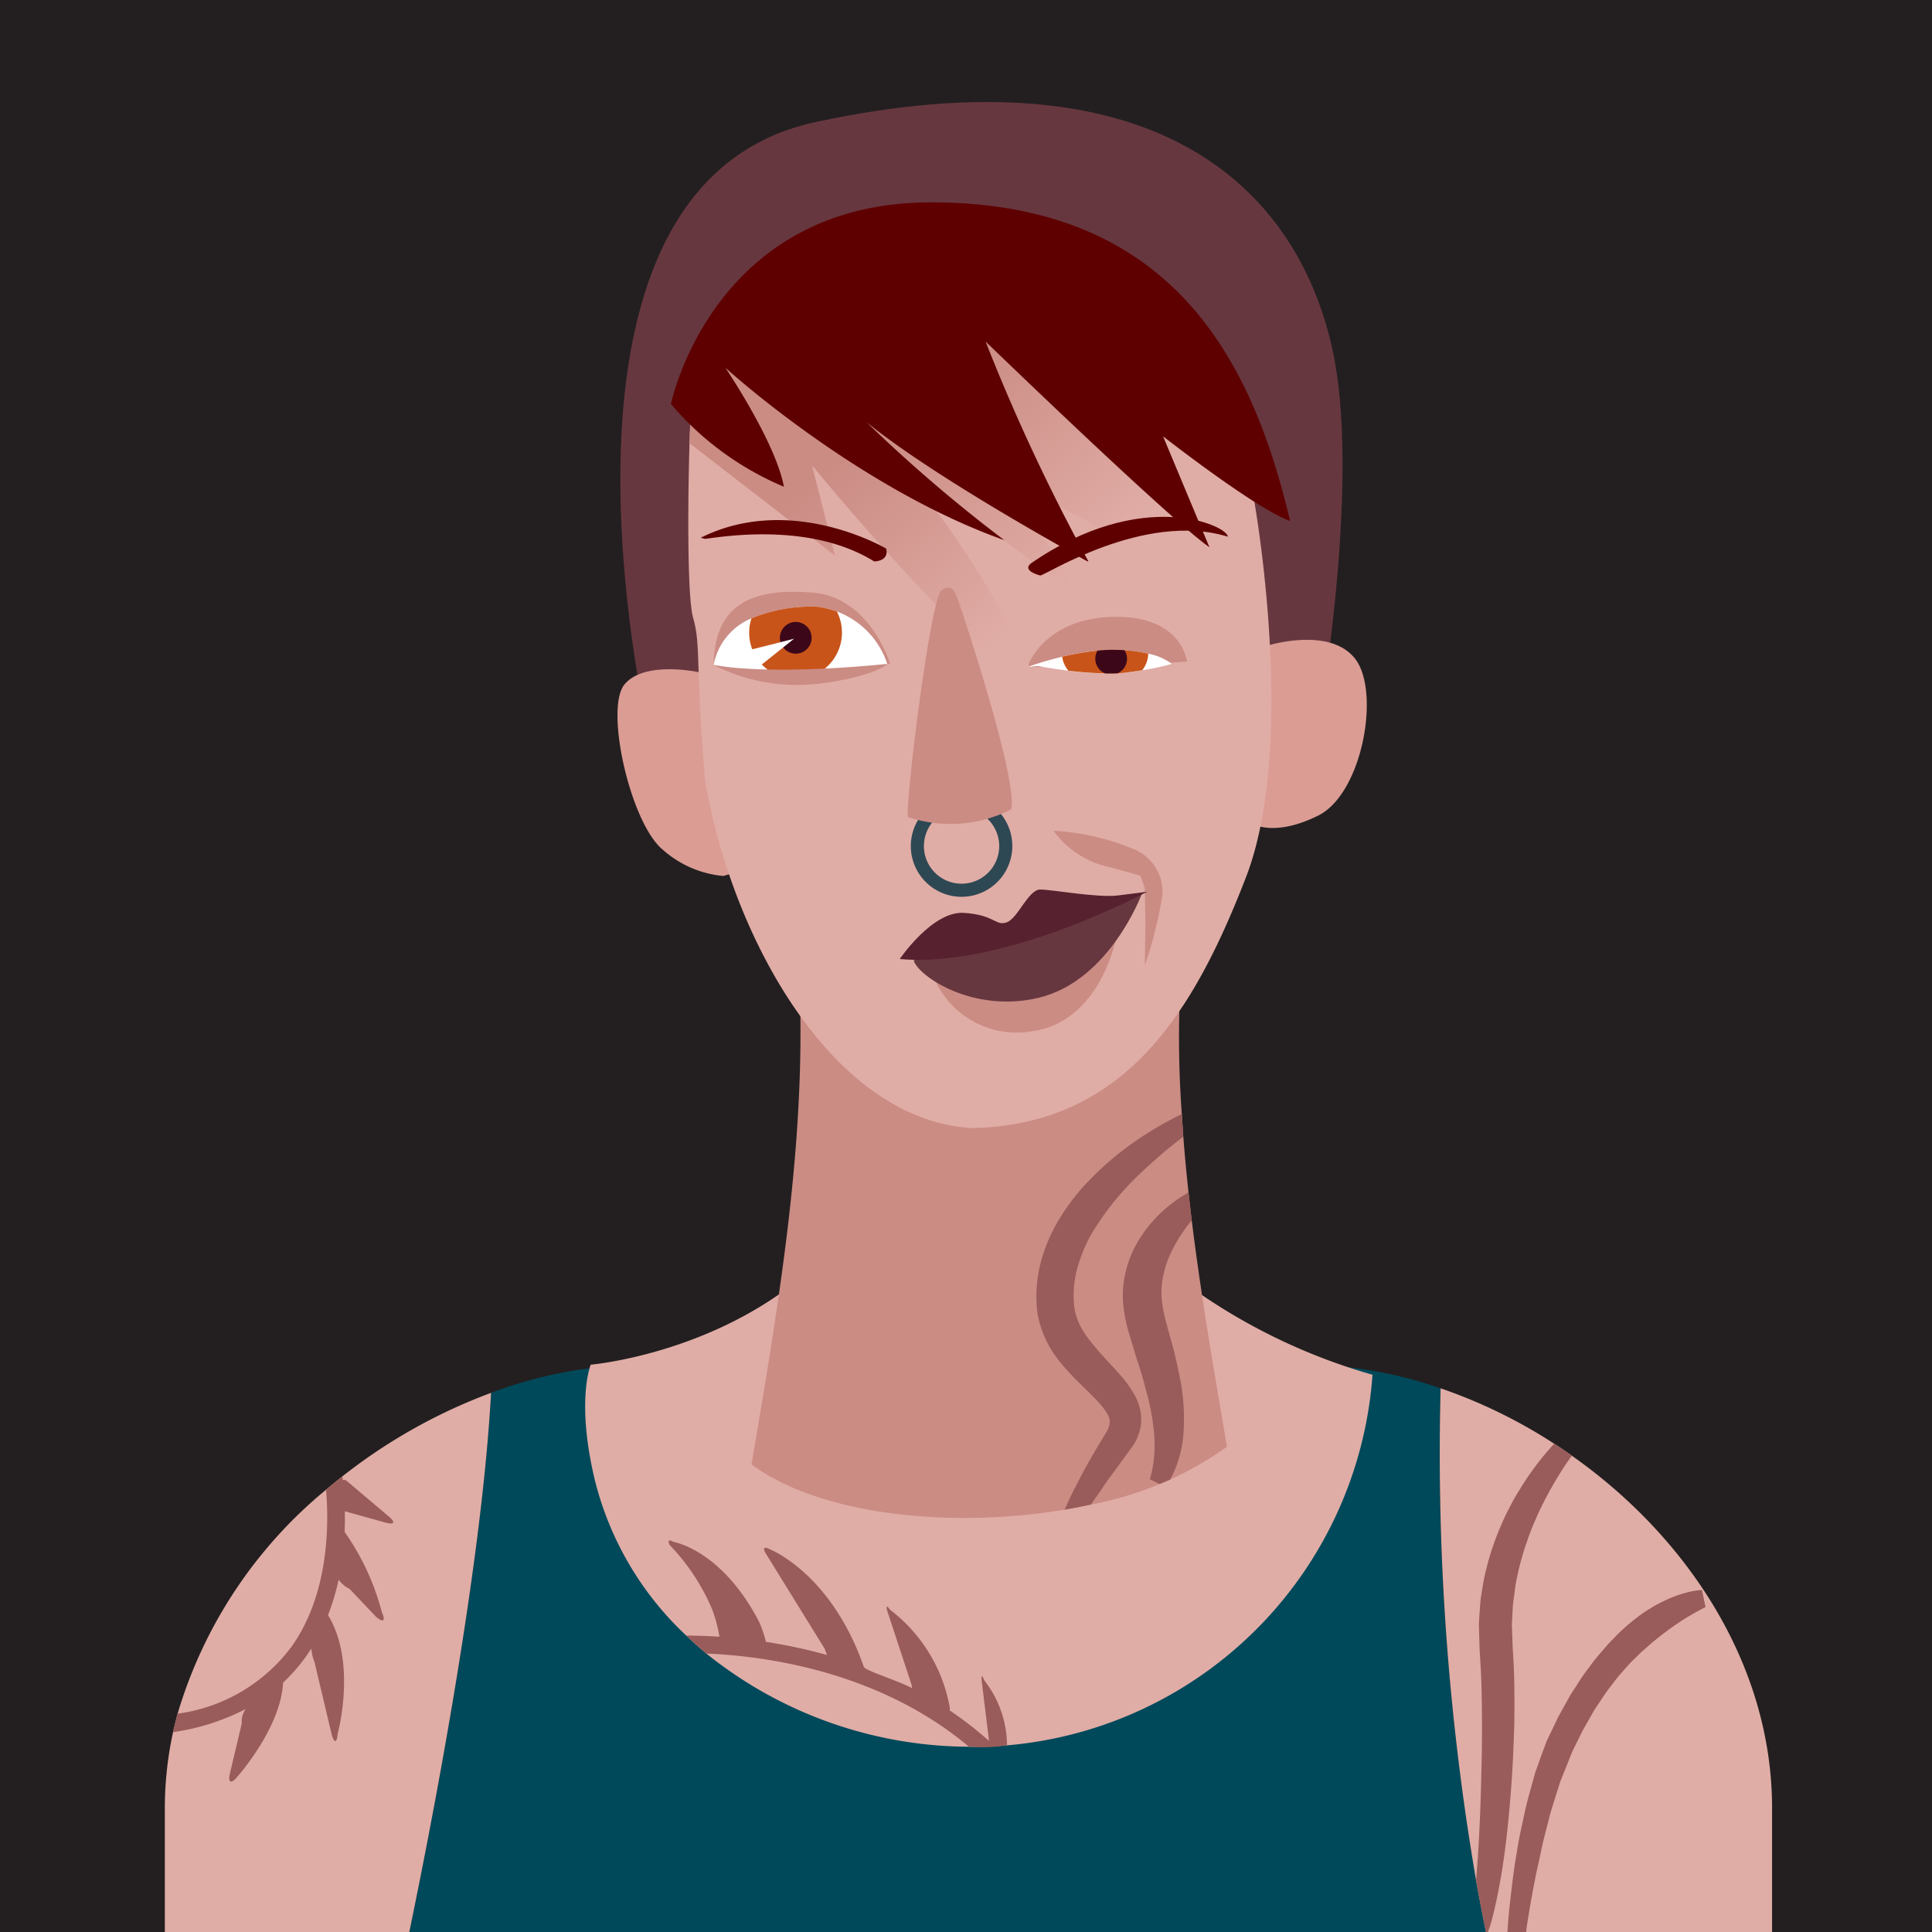
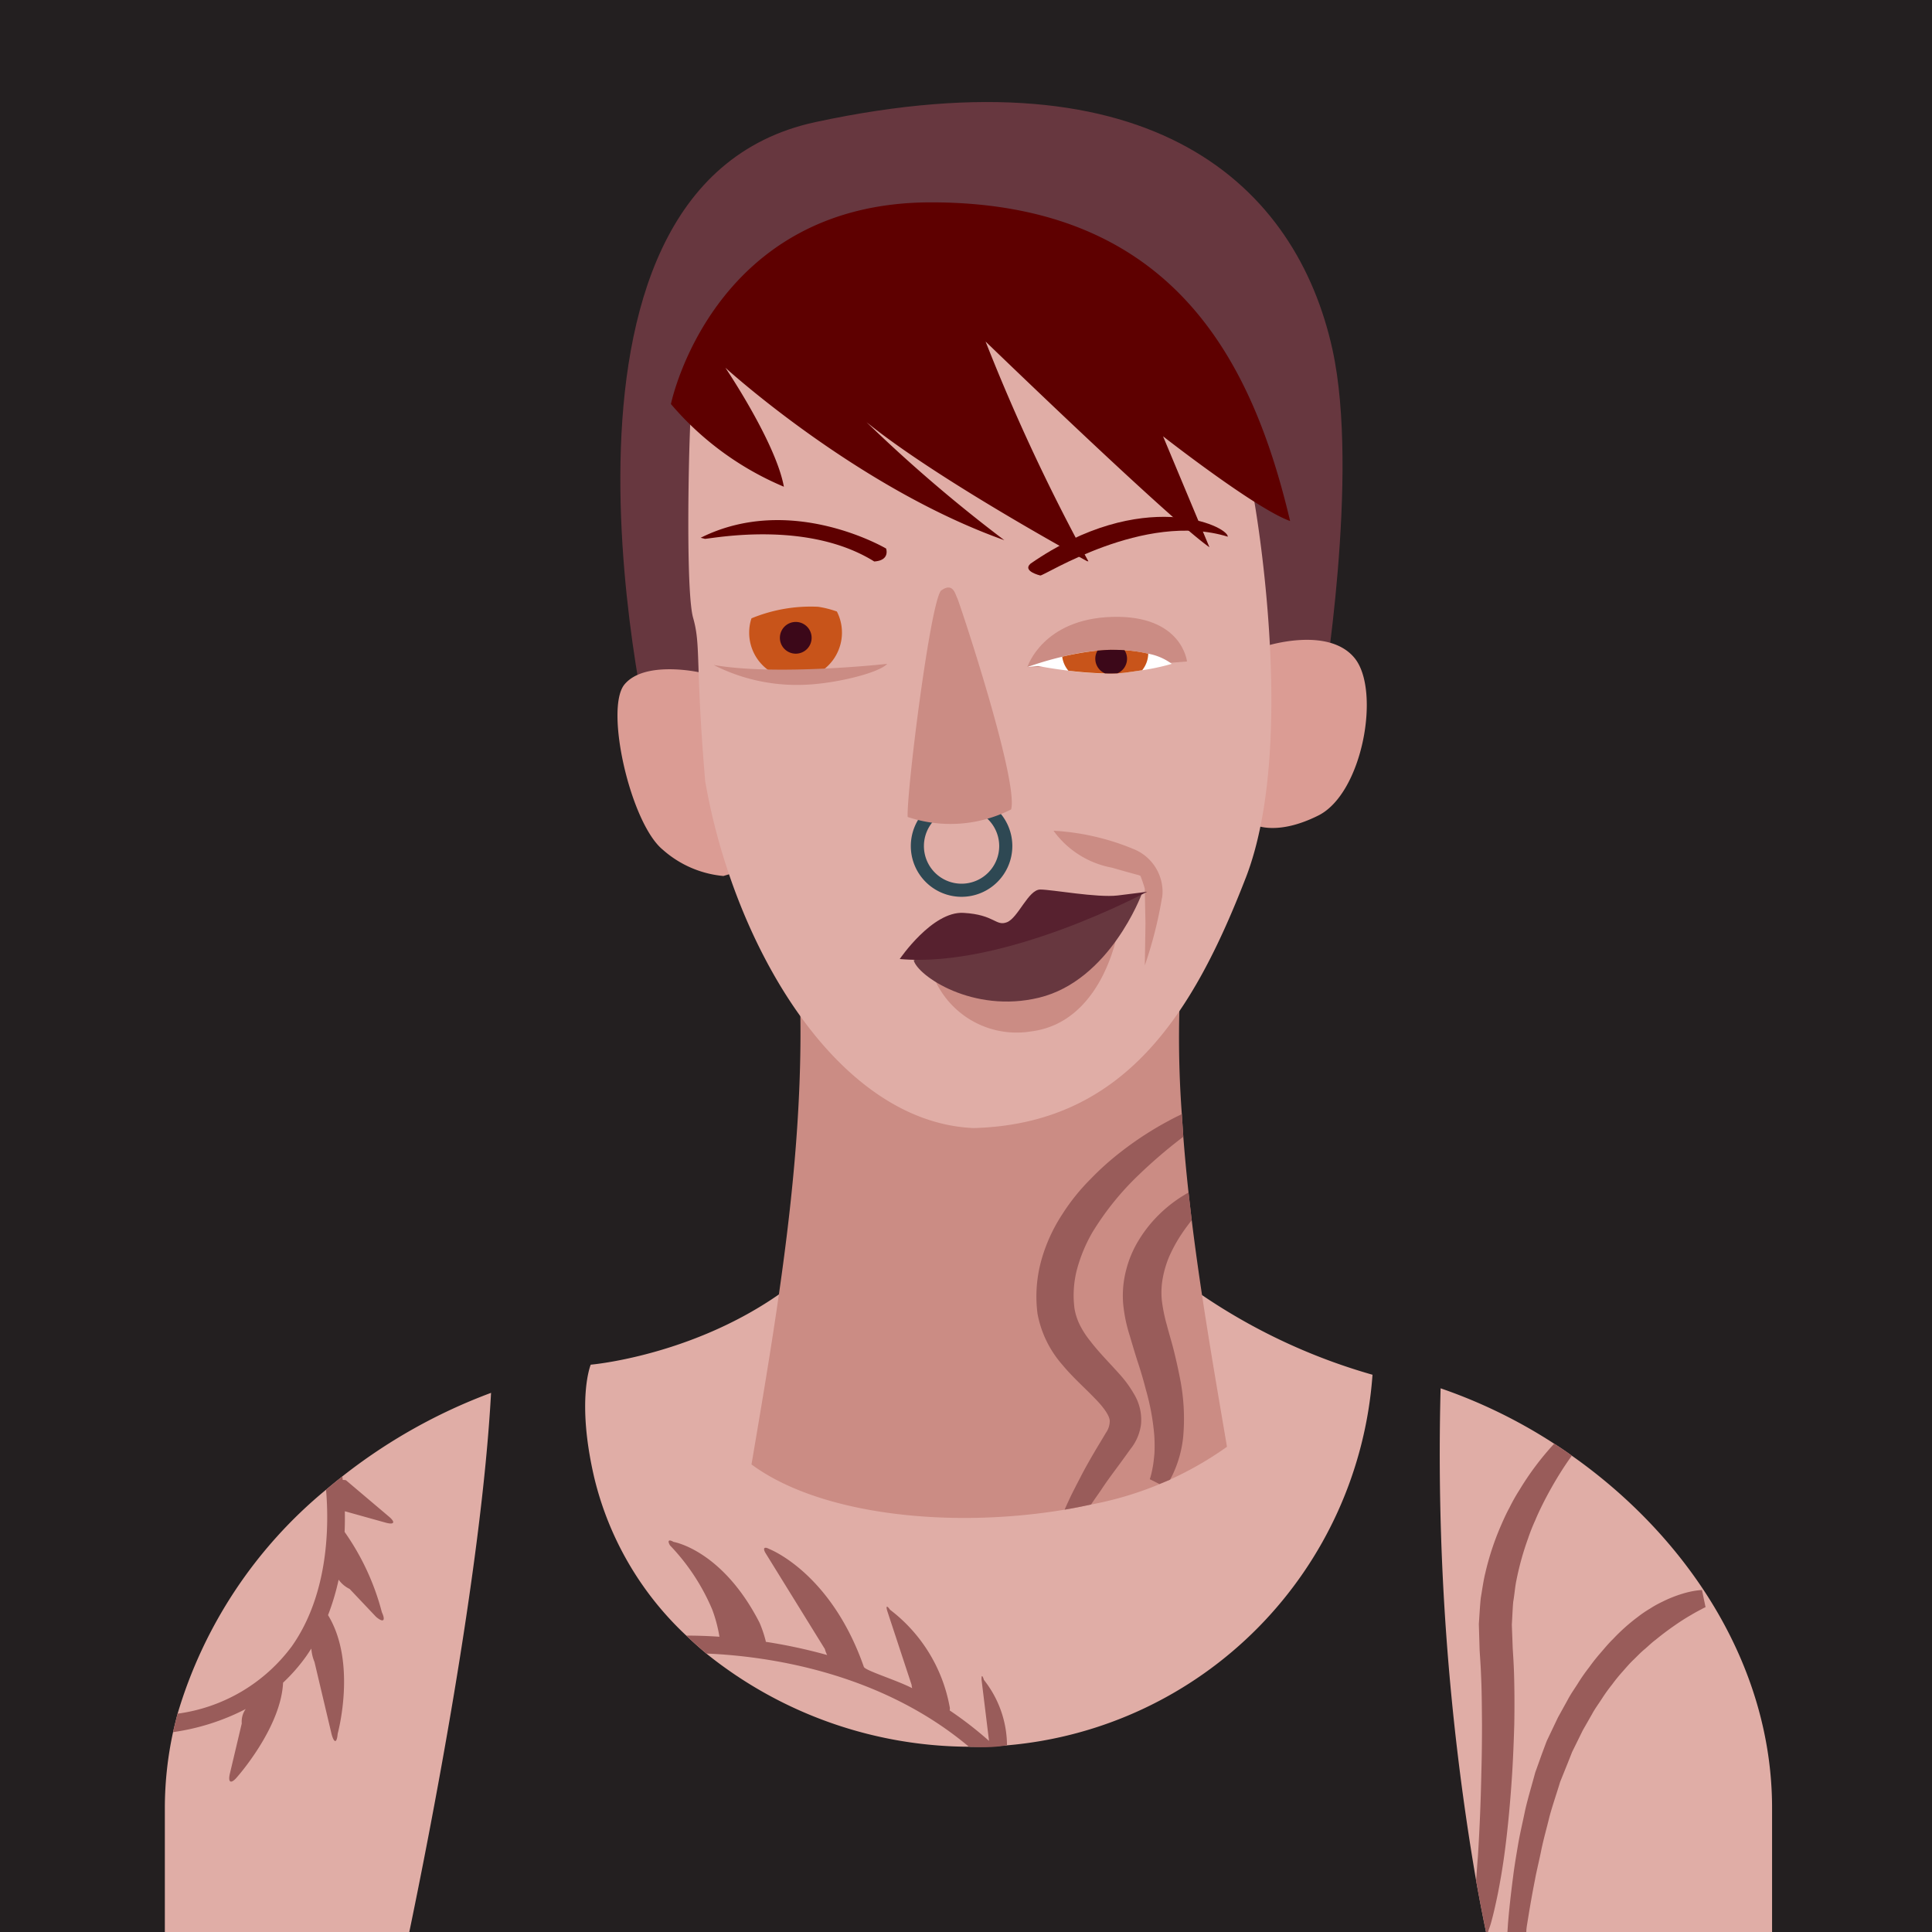
<svg xmlns="http://www.w3.org/2000/svg" viewBox="0 0 155 155" id="avatar">
  <defs>
    <linearGradient id="a" x1="85.061" x2="67.072" y1="47.668" y2="26.598" gradientUnits="userSpaceOnUse">
      <stop offset="0" stop-color="#e0ada6" />
      <stop offset=".709" stop-color="#cb8c84" />
    </linearGradient>
  </defs>
  <path fill="#231f20" d="M-.452-.453h155.904v155.905H-.452z" />
-   <path fill="#00495a" d="M119.298 155.355a198.537 198.537 0 0 1-3.725-43.972 33.878 33.878 0 0 0-10.861-1.895H51.387a35.04 35.04 0 0 0-11.992 2.26c-.778 14.379-4.92 35.384-6.633 43.607Z" />
  <path fill="#e0ada6" d="M122.371 155.357h19.798v-10.306c0-11.535-6.845-21.777-16.064-28.264a25.8 25.8 0 0 0-1.417-.962 41.294 41.294 0 0 0-9.112-4.444 202.452 202.452 0 0 0 2.85 39.497c.26 1.453.54 2.92.85 4.388l.02.091h3.075zm-82.975-43.611c-.779 14.378-4.921 35.383-6.633 43.611H13.225V145.05a28.762 28.762 0 0 1 .659-6.087c.113-.498.232-.99.365-1.481a36.833 36.833 0 0 1 11.907-17.965c.428-.359.864-.716 1.306-1.067a44.07 44.07 0 0 1 11.934-6.705zm70.717-1.453a32.137 32.137 0 0 1-29.324 29.732c-.905.077-1.818.12-2.738.12-.106 0-.21 0-.317-.008a33.82 33.82 0 0 1-21.067-7.477 31.432 31.432 0 0 1-1.608-1.44 25.493 25.493 0 0 1-7.385-12.678c-1.453-6.248-.281-9.057-.281-9.057s11-.933 18.723-8.656c14.23-14.23 25.738-.47 25.738-.47a47.39 47.39 0 0 0 18.26 9.934z" />
  <path fill="#cb8c84" d="M98.438 116.07a27.49 27.49 0 0 1-10.903 4.634c-.701.154-1.41.295-2.126.414-9.12 1.531-19.601.45-25.119-3.63 2.744-16.139 5.553-32.623 2.808-48.763 8.641-6.389 23.82-5.427 32.533 1.418a83.228 83.228 0 0 0-.816 19.243l.12 1.811c.638 8.32 2.106 16.646 3.503 24.874Z" />
  <path fill="#67373f" d="M52.371 60.409S41.118 15.033 65.412 9.797c27.146-5.85 38.612 5.15 41.49 18.25 2.205 10.052-.81 27.993-.81 27.993Z" />
  <path fill="#db9c94" d="M56.093 53.936s-4.37-.97-5.988.971c-1.617 1.941.486 11.164 3.075 13.268a8.47 8.47 0 0 0 4.855 2.104l1.617-.486-.646-11.812zm45.469-2.103s5.015-1.62 7.12.97c2.102 2.59.645 10.842-2.913 12.622-3.56 1.78-5.34.647-5.34.647l.646-8.414z" />
  <path fill="#e0ada6" d="M99.94 70.437C95.735 81.285 90.23 90.18 78.1 90.502 67.1 90.018 58.844 75.78 56.576 62.672c-.806-9.547-.322-10.839-.969-13.107-.49-1.733-.42-9.694-.288-14.005.043-1.334.085-2.317.126-2.66a12.733 12.733 0 0 1 2.438-4.845l.007-.007a18.203 18.203 0 0 1 2.028-2.24c.077-.07.154-.146.238-.217 3.069-2.766 7.927-5.23 15.354-5.153.815.007 1.602.056 2.374.133.042.007.077.007.111.014 14.084 1.524 21.526 14.385 22.6 19.433 0 0 3.558 19.58-.654 30.42Z" />
  <path fill="#2e4853" d="M77.144 71.949a4.072 4.072 0 1 1 4.073-4.073 4.076 4.076 0 0 1-4.073 4.073Zm0-7.092a3.02 3.02 0 1 0 3.02 3.02 3.023 3.023 0 0 0-3.02-3.02Z" />
-   <path fill="#cb8c84" d="M71.427 53.301s-1.57-5.377-6.223-5.756c-5.024-.409-7.883 1.03-7.948 5.805a44.856 44.856 0 0 1 6.781-1.683Z" />
-   <path fill="#fff" d="M71.178 53.259a7.795 7.795 0 0 1-2.078.779 23.874 23.874 0 0 1-3.869.162c-1.067-.03-2.377-.17-3.417-.269a41.414 41.414 0 0 1-4.558-.581 5.04 5.04 0 0 1 3.034-3.742 12.439 12.439 0 0 1 5.355-.927 7.931 7.931 0 0 1 1.497.38 6.709 6.709 0 0 1 4.036 4.198Z" />
  <path fill="#c8541a" d="M67.549 50.752A3.729 3.729 0 0 1 65.23 54.2a48.298 48.298 0 0 1-3.208-.198 3.692 3.692 0 0 1-1.916-3.25 3.596 3.596 0 0 1 .183-1.144 12.439 12.439 0 0 1 5.355-.927 7.931 7.931 0 0 1 1.497.38 3.688 3.688 0 0 1 .407 1.691Z" />
  <path fill="#3c0819" d="M65.115 51.17a1.273 1.273 0 1 1-1.272-1.273 1.273 1.273 0 0 1 1.272 1.274Z" />
  <path fill="#cb8c84" d="M82.42 53.521s1.219-3.875 6.82-4.03c5.602-.157 5.99 3.577 5.99 3.577l-4.9.39Z" />
  <path fill="#fff" d="M94.01 53.259a17.958 17.958 0 0 1-2.375.512c-.371.056-.792.12-1.263.183a20.577 20.577 0 0 1-4.662-.148c-1.376-.169-2.429-.372-2.429-.372l-.864.084a26.747 26.747 0 0 1 2.802-.828v-.007a18.046 18.046 0 0 1 4.38-.548 12.074 12.074 0 0 1 2.521.31 4.584 4.584 0 0 1 1.89.814Z" />
  <path fill="#c8541a" d="M92.12 52.444a2.193 2.193 0 0 1-.485 1.327c-.371.056-.792.12-1.263.183a10.404 10.404 0 0 1-1.713.07h-.008a28.04 28.04 0 0 1-2.941-.218 2.203 2.203 0 0 1-.491-1.116v-.007a22.111 22.111 0 0 1 2.836-.485 12.896 12.896 0 0 1 1.545-.063c.217.008.421.014.618.029a11.33 11.33 0 0 1 1.902.28Z" />
  <path fill="#3c0819" d="M90.42 52.852a1.275 1.275 0 0 1-.764 1.165c-.316.014-.653.02-.997.007h-.008a1.28 1.28 0 0 1-.778-1.172 1.222 1.222 0 0 1 .182-.654 12.896 12.896 0 0 1 1.545-.063c.217.008.421.014.618.029a1.277 1.277 0 0 1 .203.688Z" />
  <path fill="#cb8c84" d="M93.232 71.032c-.003-.023-.005-.048-.01-.07a3.71 3.71 0 0 0-2.198-2.81 19.484 19.484 0 0 0-6.503-1.504 7.458 7.458 0 0 0 4.69 2.964c1.135.328 1.785.504 2.153.6l.135.06s.216.562.342 1.014l.058 2.788-.053 3.377a33.508 33.508 0 0 0 1.37-5.38l.02-.07a3.351 3.351 0 0 0-.004-.969zm-3.579 3.8s-1.194 7.21-6.944 7.918a7.2 7.2 0 0 1-7.696-4.114s4.866-.62 5.087-.62 9.553-3.184 9.553-3.184z" />
  <path fill="#67373f" d="M91.585 71.756s-2.554 6.907-8.22 8.284c-5.308 1.29-9.74-1.753-10.062-2.998 4.839-1.645 9.825-3.015 9.825-3.015l4.033-1.37Z" />
  <path fill="#57212f" d="M72.184 76.94s2.605-3.844 5.112-3.703c2.505.14 2.59 1.103 3.491.751.9-.352 1.715-2.623 2.67-2.623s4.541.673 6.21.477c1.667-.196 2.372-.305 2.372-.305s-11.416 6.17-19.855 5.403Z" />
-   <path fill="#fff" d="M59.78 52.223c.109 0 3.925-.98 3.925-.98l-2.908 2.324Z" />
  <path fill="#cb8c84" d="M71.178 53.259s-8.837.986-13.922.09a14.662 14.662 0 0 0 7.129 1.594c2.487-.056 6.123-.938 6.793-1.684Z" />
  <path fill="#995c5a" d="M80.789 140.024a11.612 11.612 0 0 1-2.738.12c-.106 0-.21 0-.317-.007-7.145-6.003-16.174-7.274-21.067-7.477a31.432 31.432 0 0 1-1.608-1.44c.73 0 1.63.022 2.66.092a11.473 11.473 0 0 0-.574-2.17 16.948 16.948 0 0 0-3.392-5.16c-.225-.378-.099-.505.281-.28 0 0 3.913.637 6.907 6.493a9.881 9.881 0 0 1 .5 1.496c0 .007-.007.021-.007.028a42.467 42.467 0 0 1 4.927 1.06 2.184 2.184 0 0 1-.182-.477l-4.774-7.722c-.217-.38-.084-.52.302-.31 0 0 4.948 1.876 7.597 9.457.106.303 2.59 1.046 3.882 1.713a.959.959 0 0 1-.05-.267l-1.951-5.925c-.126-.421-.029-.463.217-.105a12.63 12.63 0 0 1 4.782 7.764.643.643 0 0 1 .006.316 29.849 29.849 0 0 1 3.153 2.443v-.035l-.59-4.823c-.028-.435.057-.45.183-.035a8.519 8.519 0 0 1 1.853 5.251zM30.91 122.15l-3.244-.905c.007.512.007 1.067-.02 1.656a19.86 19.86 0 0 1 2.99 6.445c.322.695.113.864-.47.365l-2.113-2.232a2.331 2.331 0 0 1-.885-.745 19.267 19.267 0 0 1-.85 2.844c2.338 3.834.773 9.512.773 9.512-.063.766-.281.787-.486.05l-1.375-5.807a3.315 3.315 0 0 1-.252-1.073c-.134.203-.267.407-.408.61a14.24 14.24 0 0 1-1.86 2.128c-.169 3.623-3.686 7.568-3.686 7.568-.492.59-.758.456-.576-.295l.948-4.002a1.741 1.741 0 0 1 .316-1.158 18.215 18.215 0 0 1-5.82 1.853h-.007c.113-.498.232-.99.365-1.481a13.661 13.661 0 0 0 9.168-5.413c2.984-4.24 2.978-9.794 2.74-12.552.427-.359.863-.716 1.305-1.067.014.09.02.182.035.28a1.668 1.668 0 0 1 .253.021l3.418 2.893c.59.484.478.716-.26.505zm105.922 6.79a2.288 2.288 0 0 0-.289.145c-.196.102-.488.252-.85.468-.365.21-.801.478-1.285.816-.483.332-1.018.725-1.58 1.188-.293.214-.565.483-.863.74-.306.247-.587.546-.888.84-.308.286-.588.62-.883.952a13.048 13.048 0 0 0-.86 1.057 12.897 12.897 0 0 0-.826 1.15c-.26.404-.552.791-.785 1.227q-.365.641-.738 1.291c-.22.45-.442.9-.664 1.35l-.167.338-.02.042-.006.011.017-.04-.01.023-.035.09-.072.182-.287.723c-.192.48-.386.957-.576 1.43-.282.938-.597 1.834-.846 2.752-.225.93-.481 1.82-.659 2.683-.17.865-.38 1.673-.517 2.432-.3 1.513-.502 2.785-.646 3.675-.132.886.068.887.068.887l-1.653-.035s.01-.106.07-1.028c.074-.917.208-2.223.414-3.788.095-.783.24-1.627.39-2.521.15-.893.378-1.828.575-2.8.223-.973.534-1.994.81-3.025q.262-.724.523-1.458l.272-.73.068-.181.035-.092.04-.095.022-.046.173-.364.693-1.453.776-1.402c.246-.472.559-.904.836-1.346a14.408 14.408 0 0 1 .89-1.271 14.645 14.645 0 0 1 .937-1.18c.323-.375.63-.748.971-1.077a15.407 15.407 0 0 1 1.993-1.78 9.29 9.29 0 0 1 .99-.673 8.073 8.073 0 0 1 .946-.527 10.296 10.296 0 0 1 1.644-.66 7.46 7.46 0 0 1 1.132-.255 4.03 4.03 0 0 1 .434-.04zm-10.726-12.153c-.308.421-.644.92-1.002 1.495a30.976 30.976 0 0 0-1.292 2.302c-.217.436-.436.885-.632 1.363a14.917 14.917 0 0 0-.59 1.488 22.874 22.874 0 0 0-.92 3.293c-.126.575-.161 1.179-.267 1.776-.055.604-.07 1.214-.112 1.832.022.625.049 1.257.07 1.889.042.667.085 1.326.106 2.036.042 1.39.042 2.73.02 4.078-.04 1.334-.09 2.647-.169 3.917-.16 2.542-.392 4.901-.68 6.923a55.807 55.807 0 0 1-.47 2.752c-.169.821-.33 1.538-.492 2.134a7.424 7.424 0 0 1-.252.793c-.049.148-.092.281-.148.408-.308-1.468-.59-2.935-.85-4.388.043-.597.085-1.236.141-1.917.126-1.986.232-4.31.28-6.81.037-1.242.05-2.534.05-3.84-.013-1.299-.013-2.64-.077-3.938-.021-.632-.071-1.313-.113-1.98l-.062-2.099c.048-.71.084-1.404.154-2.092.119-.681.204-1.355.365-2.008a21.919 21.919 0 0 1 1.186-3.644c.239-.554.477-1.095.752-1.593a14.658 14.658 0 0 1 .807-1.432 22.79 22.79 0 0 1 2.78-3.7 25.8 25.8 0 0 1 1.417.962zM86.398 101.86a8.226 8.226 0 0 0-.189 3.152 4.856 4.856 0 0 0 .429 1.299 7.184 7.184 0 0 0 .855 1.306c.668.878 1.502 1.706 2.34 2.646a9.219 9.219 0 0 1 1.185 1.643 3.998 3.998 0 0 1 .526 2.338 3.958 3.958 0 0 1-.842 2.001c-.295.414-.582.807-.864 1.193-.56.76-1.081 1.454-1.48 2.071-.303.443-.59.836-.823 1.194-.701.154-1.41.295-2.126.414.105-.232.23-.512.379-.828.23-.506.554-1.116.912-1.811.364-.71.793-1.46 1.27-2.268q.37-.61.759-1.264a1.653 1.653 0 0 0 .302-.891c.035-.414-.463-1.138-1.243-1.917-.758-.793-1.713-1.622-2.59-2.681a8.571 8.571 0 0 1-1.96-4.059 10.832 10.832 0 0 1 .304-4.282 13.213 13.213 0 0 1 1.67-3.679 16.516 16.516 0 0 1 2.281-2.843 22.197 22.197 0 0 1 2.373-2.135 26.792 26.792 0 0 1 3.946-2.568c.4-.218.744-.38 1.003-.506l.12 1.811-.189.148a39.81 39.81 0 0 0-3.349 2.878 22.658 22.658 0 0 0-3.778 4.683 12.315 12.315 0 0 0-1.22 2.955z" />
  <path fill="#995c5a" d="m93.02 119.062-.774-.387a6.918 6.918 0 0 0 .232-.962c.063-.301.098-.68.14-1.102a12.822 12.822 0 0 0-.013-1.453 18.829 18.829 0 0 0-.673-3.665 32.7 32.7 0 0 0-.613-2.106c-.237-.716-.456-1.468-.687-2.246a12.044 12.044 0 0 1-.527-2.59 8.147 8.147 0 0 1 .26-2.725 8.548 8.548 0 0 1 .969-2.288 10.54 10.54 0 0 1 1.29-1.72 11.007 11.007 0 0 1 2.41-1.96c.111-.07.224-.133.322-.19l.239 2.128.014.099a15.215 15.215 0 0 0-1.032 1.446 12.214 12.214 0 0 0-.78 1.481 8.353 8.353 0 0 0-.505 1.685 6.409 6.409 0 0 0-.083 1.797 12.896 12.896 0 0 0 .406 2.008c.19.73.429 1.489.612 2.26.189.773.357 1.553.498 2.31a16.551 16.551 0 0 1 .204 4.34 9.269 9.269 0 0 1-.83 3.046 8.315 8.315 0 0 1-.224.436v.006Z" />
-   <path fill="url(#a)" d="M86.953 48.155 71.69 36.718A73.062 73.062 0 0 1 83.626 55.8c-6.066-3.279-18.1-18.014-18.479-18.47l1.847 7.251-11.676-9.021c.043-1.334.085-2.317.126-2.66a12.733 12.733 0 0 1 2.438-4.845l.007-.007 2.028-2.24.176-.196.062-.02 7.45-2.696 10.278-2.325.077-.014.034.028L90.892 31.77l3.327 13.921-13.675-7.512Z" />
  <path fill="#5e0000" d="M103.503 41.8C100.59 29.502 94.468 16.234 74.7 16.234c-17.567 0-20.873 16.181-20.873 16.181a24.185 24.185 0 0 0 9.062 6.634c-.648-3.56-4.693-9.547-4.693-9.547s10.547 9.629 22.378 13.835a119.037 119.037 0 0 1-11.052-9.465c5.015 4.065 14.677 9.49 17.687 11.147.038.004.075.012.113.018a155.439 155.439 0 0 1-8.252-17.638s14.723 14.24 17.96 16.505l-3.721-8.9s7.443 5.825 10.194 6.796zm-46.941 1.43c.95-.086 8.302-1.47 13.577 1.816 1.298-.087.95-1.038.95-1.038s-7.61-4.497-14.874-.864z" />
  <path fill="#5e0000" d="M83.457 46.17c.26.086 8.304-5.189 15.048-3.113 0-.865-6.832-4.065-15.826 2.162-.692.605.778.951.778.951Z" />
  <path fill="#cb8c84" d="M81.122 64.937a10.76 10.76 0 0 1-8.303.605c-.086-2.076 1.817-17.21 2.681-18.161.952-.692 1.126.26 1.299.605s4.929 14.616 4.323 16.95Z" />
</svg>